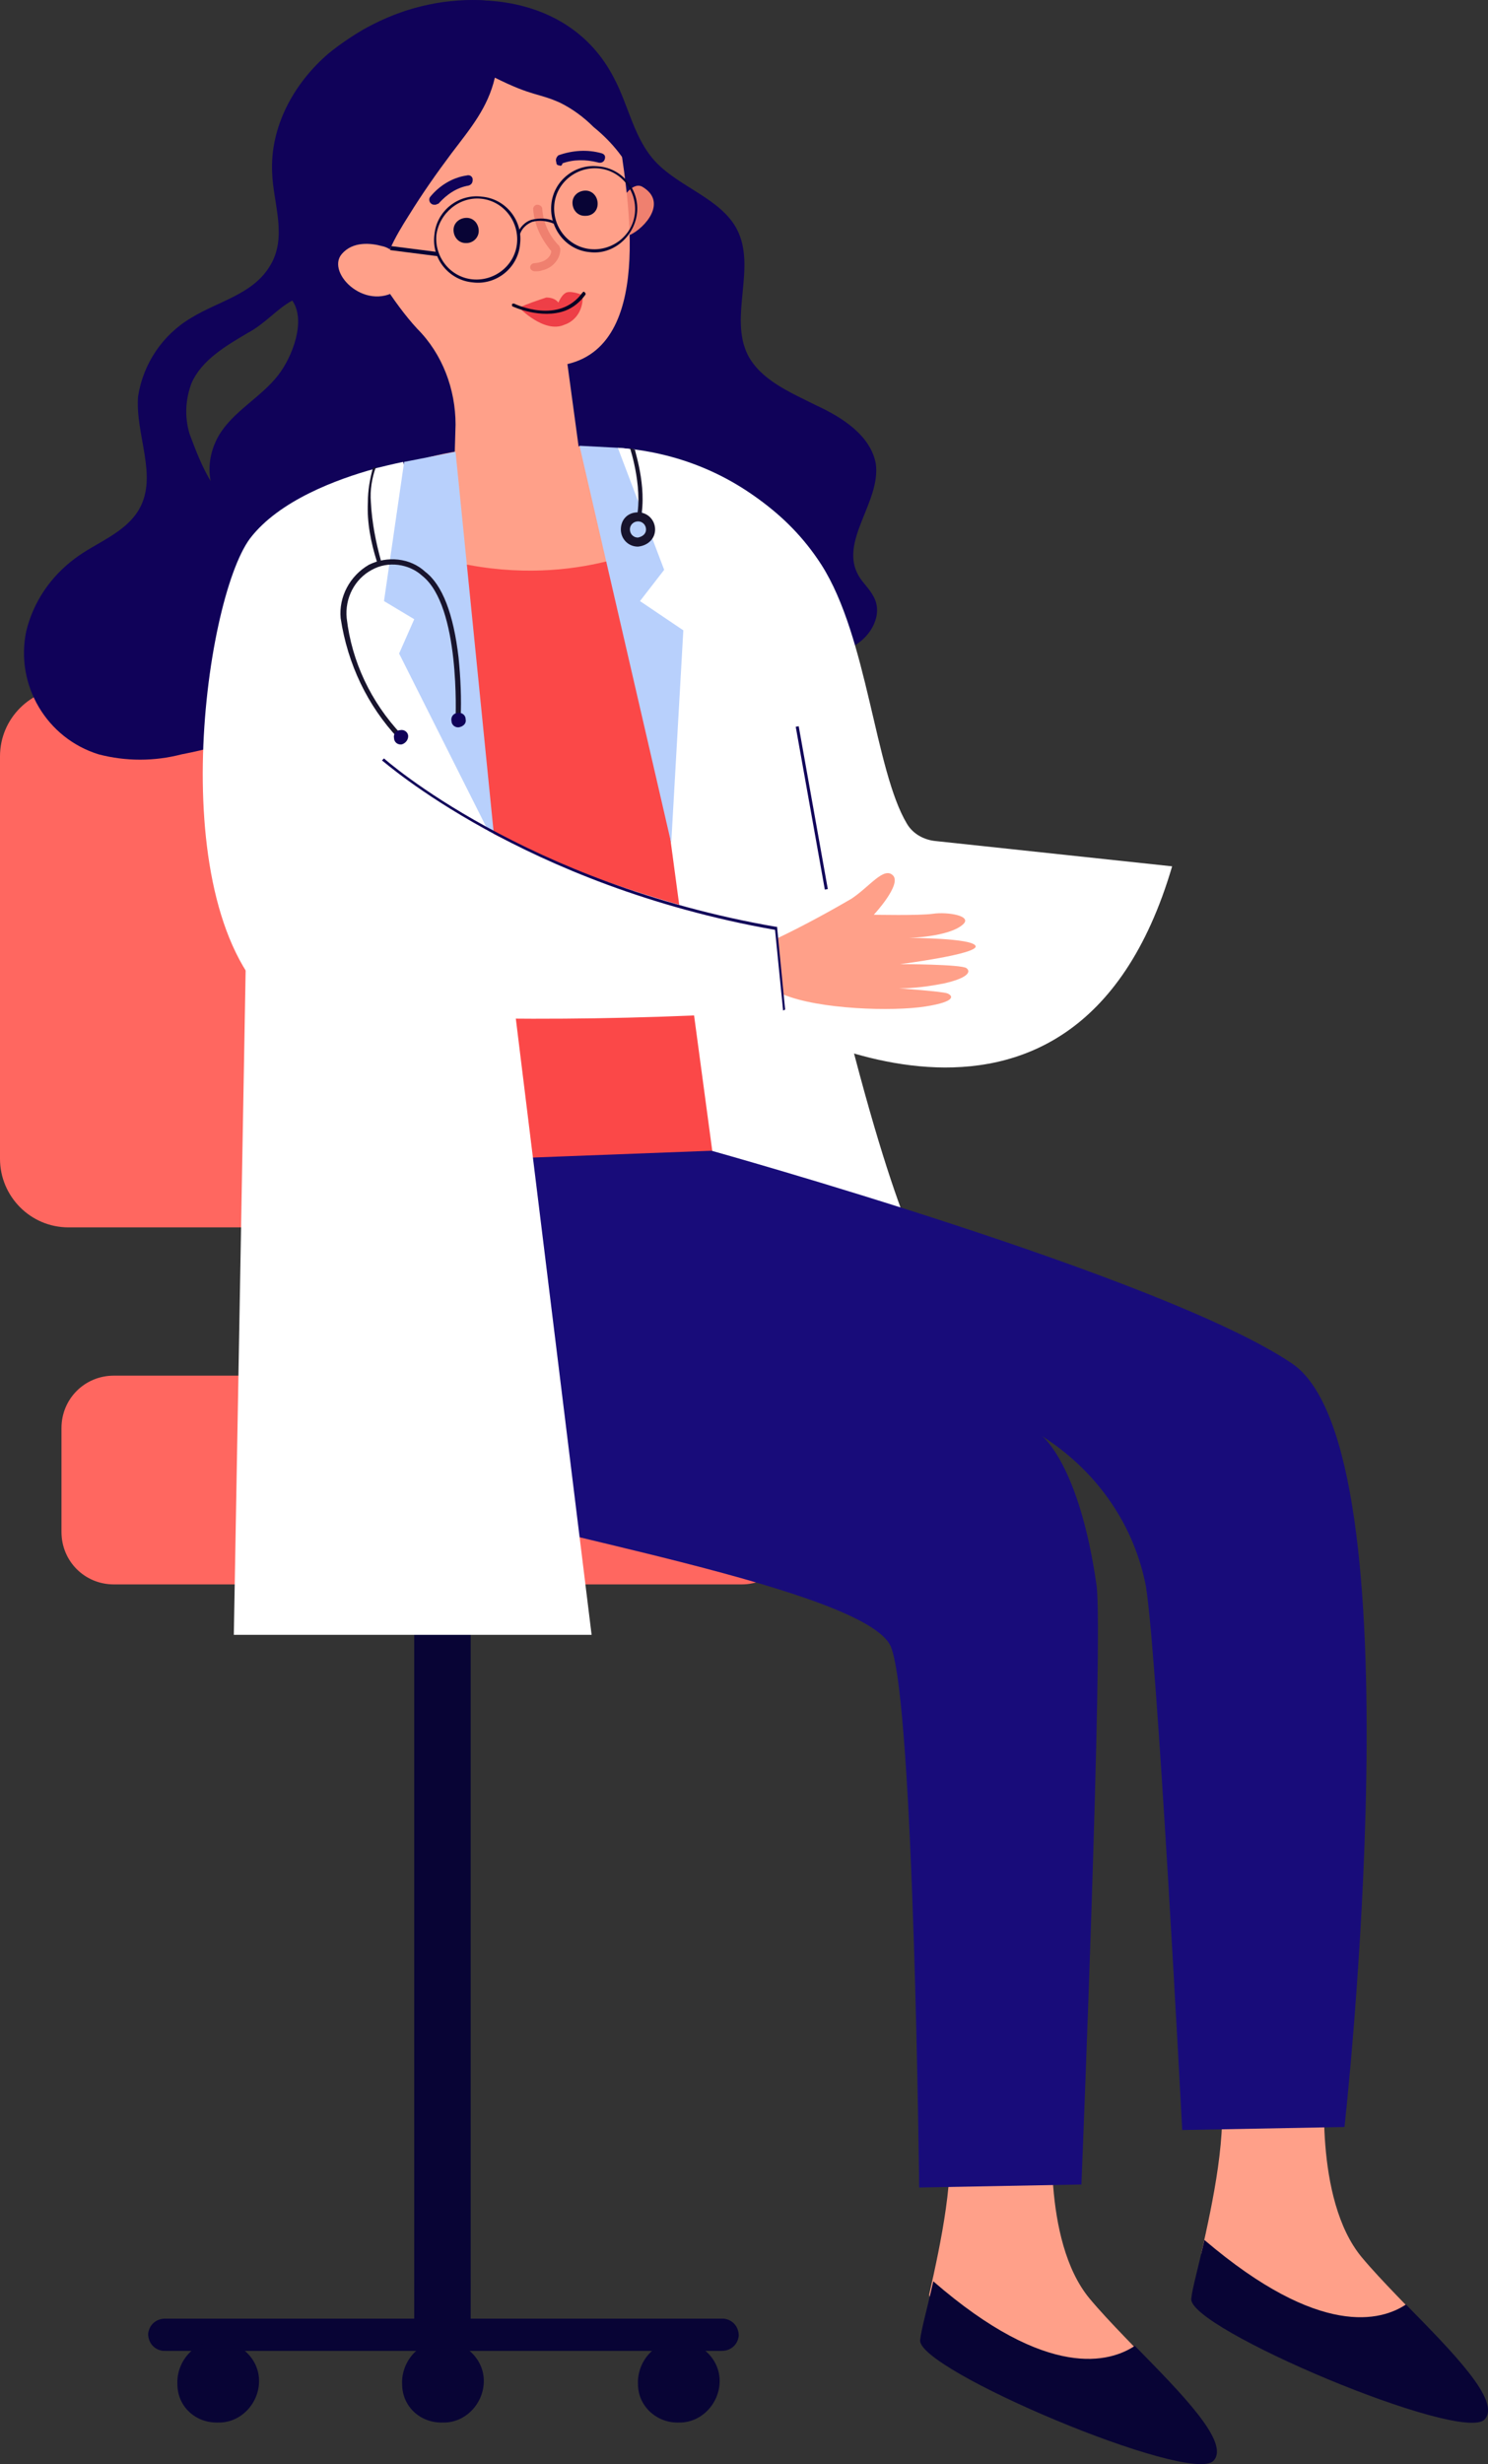
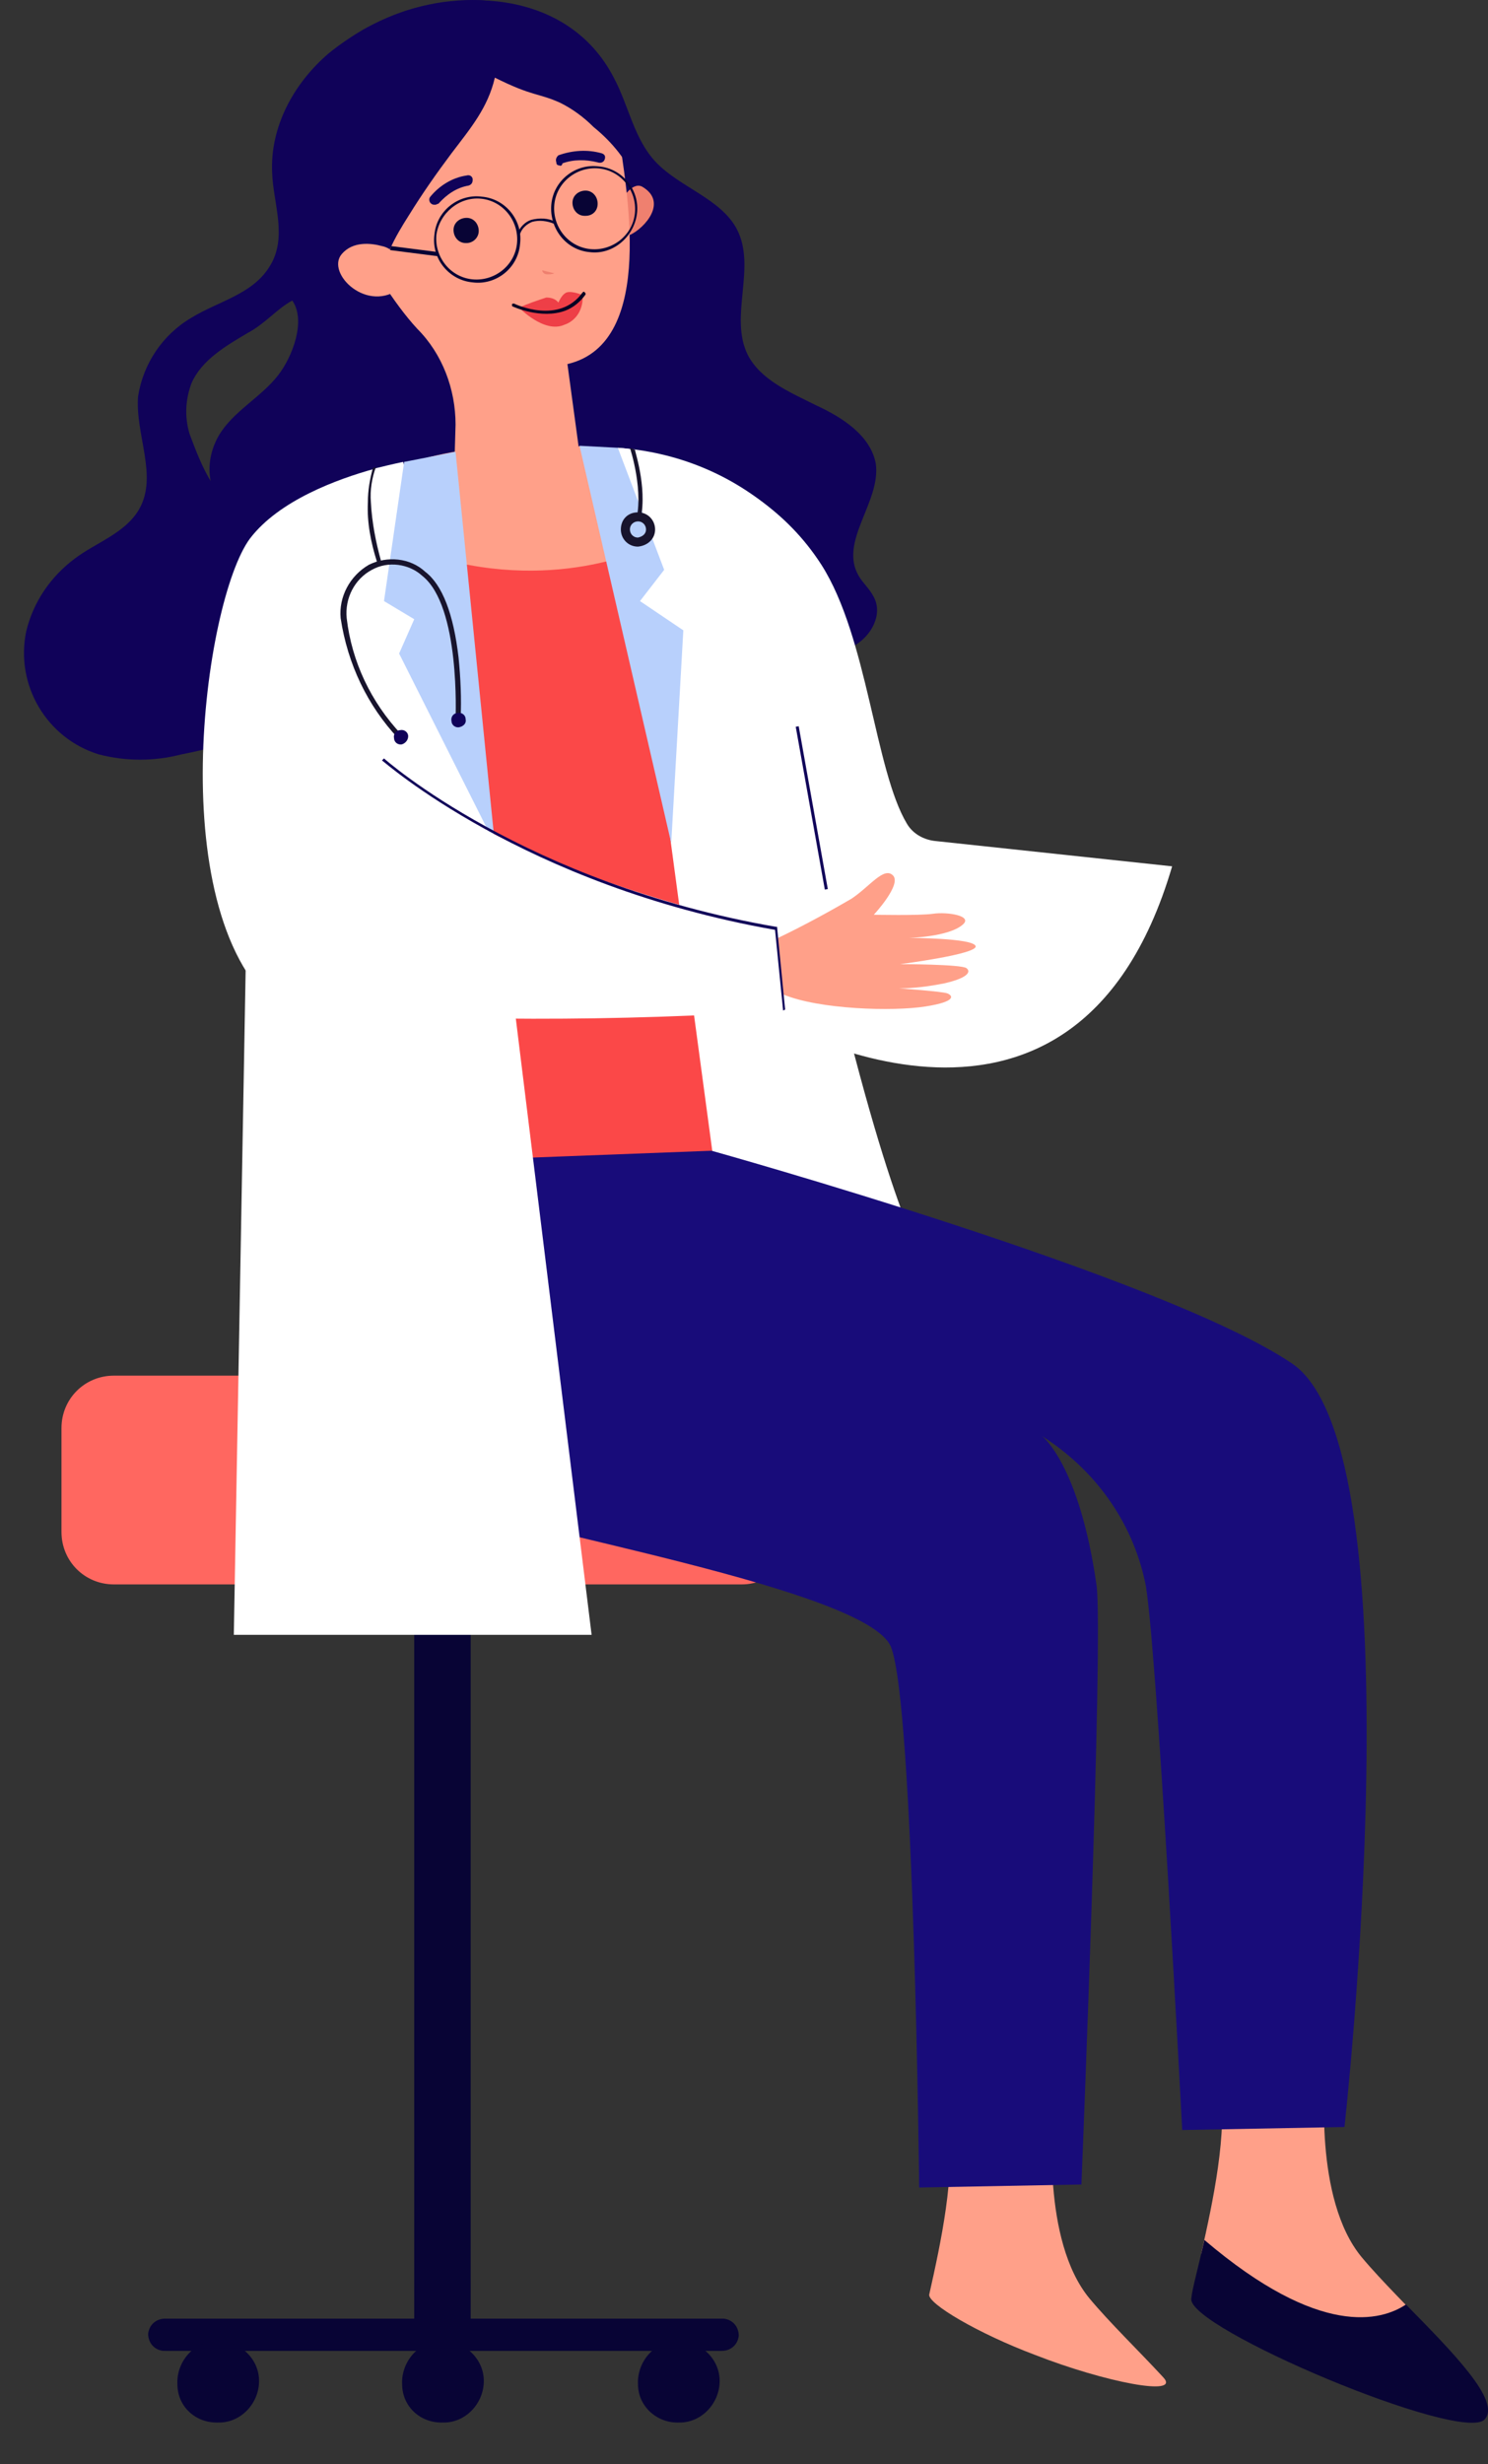
<svg xmlns="http://www.w3.org/2000/svg" id="Layer_2" viewBox="0 0 147.64 244.33">
  <rect x="0" y="0" width="147.64" height="244.33" fill="#333333" stroke="none" />
  <defs>
    <style>.cls-1{fill:#ff6760;}.cls-2{fill:#fff;}.cls-3{fill:#100259;}.cls-4{fill:#ef806f;}.cls-5{fill:#ee3f47;}.cls-6{fill:#080435;}.cls-7{fill:#ffa089;}.cls-8{fill:#060423;}.cls-9{fill:#b8d0fc;}.cls-10{fill:#18142d;}.cls-11{fill:#fb4848;}.cls-12{fill:#180c7a;}</style>
  </defs>
  <g id="Group_32169">
    <path id="Path_77968" class="cls-12" d="m47.6,98.7c-18.9,0-24.3-5.6-24.6-5.8l.4-.3c.1.1,6.2,6.2,27.1,5.6v.5c-1,0-2,0-2.9,0" />
    <rect id="Rectangle_15997" class="cls-6" x="27.9" y="117.2" width="5.6" height="24.6" />
    <path id="Path_77969" class="cls-1" d="m73.6,157.1H11.3c-2.9,0-5.2-2.3-5.2-5.2v-10.3c0-2.9,2.3-5.2,5.2-5.2h62.3c2.9,0,5.2,2.3,5.2,5.2v10.3c0,2.8-2.3,5.2-5.2,5.2" />
-     <path id="Path_77970" class="cls-1" d="m49.6,121.7H6.8c-3.8,0-6.8-3.1-6.8-6.8v-39.9c0-3.8,3.1-6.8,6.8-6.8h42.8c3.8,0,6.8,3.1,6.8,6.8v39.9c0,3.8-3.1,6.8-6.8,6.8h0" />
    <rect id="Rectangle_15998" class="cls-6" x="41.1" y="157.1" width="5.6" height="74.5" />
    <path id="Path_77971" class="cls-6" d="m16.4,233.1h55.2c.9,0,1.6-.6,1.7-1.5,0-.9-.6-1.6-1.5-1.7H16.4c-.9,0-1.6.6-1.7,1.5,0,.9.6,1.6,1.5,1.7h.2" />
    <path id="Path_77972" class="cls-6" d="m63.3,236.4c-.1-2.2,1.6-4.2,3.8-4.3,2.2-.1,4.2,1.6,4.3,3.8.1,2.2-1.6,4.2-3.8,4.3h-.2c-2.2.1-4.1-1.6-4.1-3.8" />
    <path id="Path_77973" class="cls-6" d="m17.6,236.4c-.1-2.2,1.6-4.2,3.8-4.3s4.2,1.6,4.3,3.8-1.6,4.2-3.8,4.3h-.2c-2.3.1-4.1-1.6-4.1-3.8" />
    <path id="Path_77974" class="cls-6" d="m39.9,236.4c-.1-2.2,1.6-4.2,3.8-4.3,2.2-.1,4.2,1.6,4.3,3.8.1,2.2-1.6,4.2-3.8,4.3h-.2c-2.3.1-4.1-1.6-4.1-3.8" />
    <path id="Path_77975" class="cls-7" d="m131.5,206s-1.2,12,3.6,17.8c2,2.4,4.9,5.2,7.3,7.8,1.9,2-5.8.5-12.7-2.2-5.6-2.1-10.7-5.1-10.5-6,1.1-4.9,2.7-12.2,1.8-16.9l10.5-.5Z" />
    <path id="Path_77976" class="cls-6" d="m119.5,222.1c-.6,2.7-1.2,4.8-1.3,5.8-.5,2.9,26.8,14.4,29.1,12,1.7-1.8-3.2-6.7-7.8-11.4-2.4,1.6-8.5,3.4-20-6.4" />
    <path id="Path_77977" class="cls-7" d="m104.5,210.1s-1.2,12,3.6,17.8c2,2.4,4.9,5.2,7.3,7.8,1.9,2-5.8.5-12.7-2.2-5.6-2.1-10.7-5.1-10.5-6,1.1-4.9,2.7-12.2,1.8-16.9l10.5-.5Z" />
-     <path id="Path_77978" class="cls-6" d="m92.6,226.2c-.6,2.7-1.2,4.8-1.3,5.8-.5,2.9,26.8,14.4,29.1,12,1.7-1.8-3.2-6.7-7.8-11.4-2.4,1.6-8.6,3.5-20-6.4" />
    <path id="Path_77979" class="cls-3" d="m81,40.2c-2.6-1.3-5.5-2.5-6.8-5-1.9-3.8.9-8.7-1.1-12.5-1.6-3-5.6-4.1-8-6.6-2.2-2.3-2.7-5.6-4.2-8.4C56.2-1.4,44.3-1.6,36.1,2.9c-1.2.7-2.4,1.5-3.5,2.4-3.5,3-5.8,7.3-5.6,11.8.1,3.1,1.6,6.5-.3,9.4-1.7,2.7-5.1,3.4-7.7,5-2.9,1.7-4.8,4.6-5.3,7.8-.3,3.8,2,7.9.1,11.2-1.4,2.4-4.3,3.3-6.4,4.9-2.4,1.8-4.1,4.3-4.8,7.2-1.1,5.3,2,10.6,7.2,12.2,2.7.7,5.5.7,8.2,0,5.2-1,10.2-2.8,14.8-5.4,4.5-2.5,8.6-5.8,13.7-7,4.4-1,9-.3,13.5-.3,4.4.1,9-.4,13.3.7,1.9.5,3.8,1.2,5.7,1.7,1.9.5,4,.3,5.8-.5,1.7-1,2.8-3.1,1.9-4.8-.4-.8-1.1-1.4-1.5-2.1-2-3.4,2.2-7.3,1.7-11.1-.5-2.8-3.3-4.6-5.9-5.8m-53.4-3c-1.7,2.2-4.5,3.6-5.9,6-.8,1.4-1.1,3-.8,4.5-.9-1.5-1.5-3.1-2.1-4.7-.5-1.7-.4-3.4.2-5,1-2.3,3.4-3.7,5.6-5,1.7-.9,2.9-2.4,4.4-3.2,1.4,2,0,5.6-1.4,7.4" />
    <path id="Path_77980" class="cls-7" d="m52.6,44.1c14-.2,22.7,4.7,26.1,10.8,3.1,5.4-13.7,46.9-12.6,55.5l-32.7,4.9s5.2.9,1.9-18c0,0-16-6.6-14.3-25.8,1.6-16.6,12.2-27.1,31.6-27.4" />
    <path id="Path_77981" class="cls-2" d="m61.3,44.4s13.2.7,20.2,11.6c4.6,7.2,5.3,20.4,8.5,25.7.6,1,1.7,1.6,2.9,1.7l23.4,2.5c-9.9,33.7-41.1,14.5-41.1,14.5l-7.5-47.5-6.4-8.5Z" />
    <path id="Path_77982" class="cls-11" d="m64.9,54s-9.2,4.9-21.8,1.2l-2,62.8,30.5-3.9-6.7-60.1Z" />
    <path id="Path_77983" class="cls-2" d="m61.3,44.4l13,96.7,17.7-15.5s-3.5-4.2-10.1-32.7l-4.9-42c-4.4-3.9-9.9-6.1-15.7-6.5" />
    <path id="Path_77984" class="cls-4" d="m61.7,19.8s1-1.8,2-1.3c2.6,1.5.3,4.1-1.2,4.8l-.8-3.5Z" />
    <path id="Path_77985" class="cls-7" d="m44,.8c-7.2,1.3-12.4,7.7-11.9,14.7.2,2.2.9,4.4,2.1,6.2,2.6,4.6,4.8,8.3,7.2,10.9,2.5,2.5,3.8,6,3.8,9.5l-.1,3.5c9,3,12.3-1.4,12.3-1.4l-1.1-8.1c9-2.1,5.7-18,5.1-22.8h0c0-.2,0-.4-.1-.5C60.3,4.8,52.4-.7,44,.8" />
    <path id="Path_77986" class="cls-3" d="m44.8,15.2c-1.5,2-2.9,4-4.2,6.1-1.4,2.2-2.8,4.6-2.8,7.2-2.5-1.6-4.6-3.7-6-6.2-.8-1.1-1.4-2.3-1.8-3.5-.4-1.8-.4-3.7,0-5.6.3-2.4.7-4.9,2.1-6.9,1-1.3,2.3-2.4,3.7-3.2,3.3-2,7.2-3.1,11.1-3.1s7.7,1.5,10.6,4.2c3.5,3.5,4.5,8.5,5.3,13.2-.9-1.9-2.3-3.5-3.9-4.8-1-1-2.1-1.8-3.3-2.4-2.2-1-2.7-.6-6.5-2.5-.7,3-2.4,5-4.3,7.5" />
    <path id="Path_77987" class="cls-7" d="m39.2,25.2c-.3-.4-.8-.7-1.3-.8-1.1-.3-2.9-.5-4,.8-1.6,1.9,2.6,6,5.9,3.3,0,0,.9-1.1-.6-3.3" />
    <path id="Path_77988" class="cls-6" d="m59.3,20.2c0-.7-.5-1.3-1.2-1.3s-1.3.5-1.3,1.2.5,1.3,1.2,1.3h.1c.7,0,1.2-.5,1.2-1.2" />
    <path id="Path_77989" class="cls-6" d="m47.5,22.9c0-.7-.5-1.3-1.2-1.3s-1.3.5-1.3,1.2.5,1.3,1.2,1.3h.1c.6,0,1.2-.5,1.2-1.2" />
    <path id="Path_77990" class="cls-3" d="m43.2,20.3c-.2,0-.3,0-.4-.1-.2-.1-.3-.5-.1-.7h0c.9-1.1,2.2-1.9,3.6-2.1.3-.1.6.1.6.4s-.1.5-.4.6c-1.2.2-2.2.9-3,1.8-.1,0-.2.1-.3.1" />
    <path id="Path_77991" class="cls-3" d="m55.5,16.4c-.2,0-.3-.1-.3-.3-.1-.3,0-.5.2-.7h0c1.4-.5,2.9-.6,4.3-.2.3.1.4.3.3.6h0c-.1.3-.4.4-.7.3-1.2-.3-2.4-.3-3.5.1,0,.2-.2.3-.3.2" />
-     <path id="Path_77992" class="cls-4" d="m53.8,26.8c1-.2,1.8-1.1,1.8-2.1,0-.1-.1-.2-.1-.3-1-1-1.6-2.3-1.7-3.7,0-.2-.2-.4-.5-.4-.2,0-.4.2-.4.4.1,1.6.8,3,1.8,4.2,0,.3-.3,1.1-1.7,1.2-.2,0-.4.2-.4.4h0c0,.2.2.4.5.4.2,0,.5,0,.7-.1" />
+     <path id="Path_77992" class="cls-4" d="m53.8,26.8h0c0,.2.2.4.5.4.2,0,.5,0,.7-.1" />
    <path id="Path_77993" class="cls-5" d="m57.9,29.3s-1.1-.5-1.7-.3c-.4.2-.6.6-.8,1-.3-.4-.8-.5-1.2-.5-.9.3-1.8.6-2.7,1,0,0,2.5,2.6,4.5,1.7,1.2-.4,1.9-1.6,1.8-2.9h.1Z" />
    <path id="Path_77994" class="cls-8" d="m56.1,30.8c-2.4.9-5.2-.4-5.2-.4-.1,0-.1-.1-.1-.2h0c0-.1.1-.1.2-.1.2.1,4.5,2.1,6.8-1.1.1-.1.2-.1.2,0,.1,0,.1.1.1.2h0c-.5.7-1.2,1.3-2,1.6" />
    <path id="Path_77995" class="cls-9" d="m57.5,44.2l9.1,39.4,1.2-21.1-4.3-2.9,2.4-3.1-4.6-12.1-3.8-.2Z" />
    <path id="Path_77996" class="cls-12" d="m36.4,115.4s-4.8,29.3,5.4,32.9,44.3,9.3,46.6,15,2.8,53.6,2.8,53.6l16.1-.3s2.2-54.2,1.5-59.4c-1.7-12-5.4-14.8-5.4-14.8,5.2,3.3,8.9,8.4,10.2,14.4,1.1,4.6,3.7,54.4,3.7,54.4l16.1-.3s7.5-67.1-5.2-75.7-57.6-21.1-57.6-21.1l-34.2,1.3Z" />
    <path id="Path_77997" class="cls-2" d="m44.3,45.1l14.4,117H23.2l1.6-89.9,19.5-27.1Z" />
    <path id="Path_77998" class="cls-2" d="m43.5,58.2l-.4.2-8.3,5-.5.3-.1.1-6.3,36.4c-12-9.1-7.7-40.6-3.1-46.8,2.9-3.8,8.7-5.9,12.3-6.9.1,0,.2-.1.3-.1,1.6-.4,2.6-.6,2.6-.6l3.4,12.3.1.1Z" />
    <path id="Path_77999" class="cls-9" d="m40.1,45.8l-2,13.8,3,1.8-1.5,3.4,9.5,18.9-3.9-38.9-5.1,1Z" />
    <path id="Path_78000" class="cls-10" d="m37.8,55.6l-.3.1h-.1c-.6-1.9-1-3.9-.9-5.9,0-1.2.2-2.3.5-3.4.1,0,.2-.1.3-.1-.4,1.1-.6,2.3-.5,3.5.1,2,.5,4,1,5.8" />
    <path id="Path_78001" class="cls-10" d="m39.5,73.2l.3-.4c-3-3.2-4.9-7.2-5.4-11.5-.2-2,.8-3.9,2.5-4.8,1.6-.9,3.7-.6,5,.6,3.8,3,3.3,14.1,3.3,14.2h.5c.1-2,0-4.1-.2-6.1-.5-4.3-1.6-7.2-3.3-8.5-1.5-1.4-3.8-1.6-5.6-.7-1.9,1.1-3,3.2-2.8,5.3.7,4.6,2.7,8.7,5.7,11.9" />
    <path id="Path_78002" class="cls-3" d="m46.2,71.3c0-.4-.4-.7-.8-.6-.4,0-.7.4-.6.8,0,.4.4.7.8.6h0c.4-.1.7-.4.6-.8" />
    <path id="Path_78003" class="cls-3" d="m40.5,73c0-.4-.4-.7-.8-.6-.4,0-.7.4-.6.8,0,.4.4.7.8.6h0c.3-.1.6-.4.6-.8" />
    <path id="Path_78004" class="cls-10" d="m63.4,52.1c1-3.2-.4-7.3-.4-7.5l-.5-.2s1.5,4.5.5,7.6l.4.1Z" />
    <path id="Path_78005" class="cls-10" d="m65,52.5c0-.9-.7-1.7-1.7-1.7s-1.7.7-1.7,1.7c0,.9.7,1.7,1.7,1.7h0c1-.1,1.7-.8,1.7-1.7" />
    <path id="Path_78006" class="cls-9" d="m64.1,52.5c0-.4-.3-.8-.8-.8-.4,0-.8.3-.8.8,0,.4.3.8.8.8h0c.5-.1.8-.4.8-.8" />
    <path id="Path_78007" class="cls-6" d="m43.1,23.3c.2-2.4,2.4-4.1,4.7-3.8,2.4.2,4.1,2.4,3.8,4.7-.2,2.4-2.4,4.1-4.7,3.8h0c-2.3-.2-4.1-2.3-3.8-4.7m.2,0c-.2,2.2,1.4,4.2,3.6,4.4s4.2-1.4,4.4-3.6-1.4-4.2-3.6-4.4h0c-2.1-.2-4.1,1.4-4.4,3.6" />
    <path id="Path_78008" class="cls-6" d="m54.7,20.3c.2-2.4,2.4-4.1,4.7-3.8,2.4.2,4.1,2.4,3.8,4.7s-2.4,4.1-4.7,3.8h0c-2.3-.2-4-2.3-3.8-4.7m.3,0c-.2,2.2,1.4,4.2,3.6,4.4s4.2-1.4,4.4-3.6-1.4-4.2-3.6-4.4h0c-2.2-.2-4.2,1.4-4.4,3.6" />
    <rect id="Rectangle_15999" class="cls-3" x="80.4" y="71.9" width=".3" height="16.4" transform="translate(-12.85 15.44) rotate(-10.14)" />
    <path id="Path_78009" class="cls-6" d="m51.6,23.2c.2-.6.7-1,1.2-1.2.7-.2,1.5-.1,2.2.2l.1-.2c-.7-.4-1.6-.4-2.4-.2-.6.2-1.1.7-1.4,1.4h.3Z" />
    <path id="Path_78010" class="cls-6" d="m38.7,24.8l4.7.6.1-.4-4.7-.6-.1.4Z" />
    <path id="Path_78015" class="cls-2" d="m27.9,100.1c16.6,1.2,33.3,1.2,50,.1l-.8-8.1s-26.6-5-39-16.8c-8.9-8.4-10.2,24.8-10.2,24.8" />
    <path id="Path_78016" class="cls-7" d="m77.2,93c2.5-1.2,4.9-2.5,7.3-3.9,1.8-1.2,3.2-3.2,4.1-2.3s-1.9,3.9-1.9,3.9c0,0,4.5.1,5.9-.1,1.4-.2,4,.2,2.9,1.1-1.4,1.2-5.3,1.3-5.3,1.3,0,0,6.3,0,6.6.8s-7.5,1.8-7.5,1.8c0,0,6.1,0,6.6.4s0,1-2.2,1.5c-1.5.3-3,.5-4.5.5,0,0,4.3.3,4.8.5s1,.8-2.2,1.3-10.5.3-14.1-1.2l-.4-2.6-.1-3Z" />
    <path id="Path_78017" class="cls-3" d="m77.7,100.2l-.8-8c-25-4.4-38.8-16.7-39-16.8l.2-.2c.1.1,14,12.4,38.9,16.7h.1l.8,8.2-.2.1Z" />
  </g>
</svg>